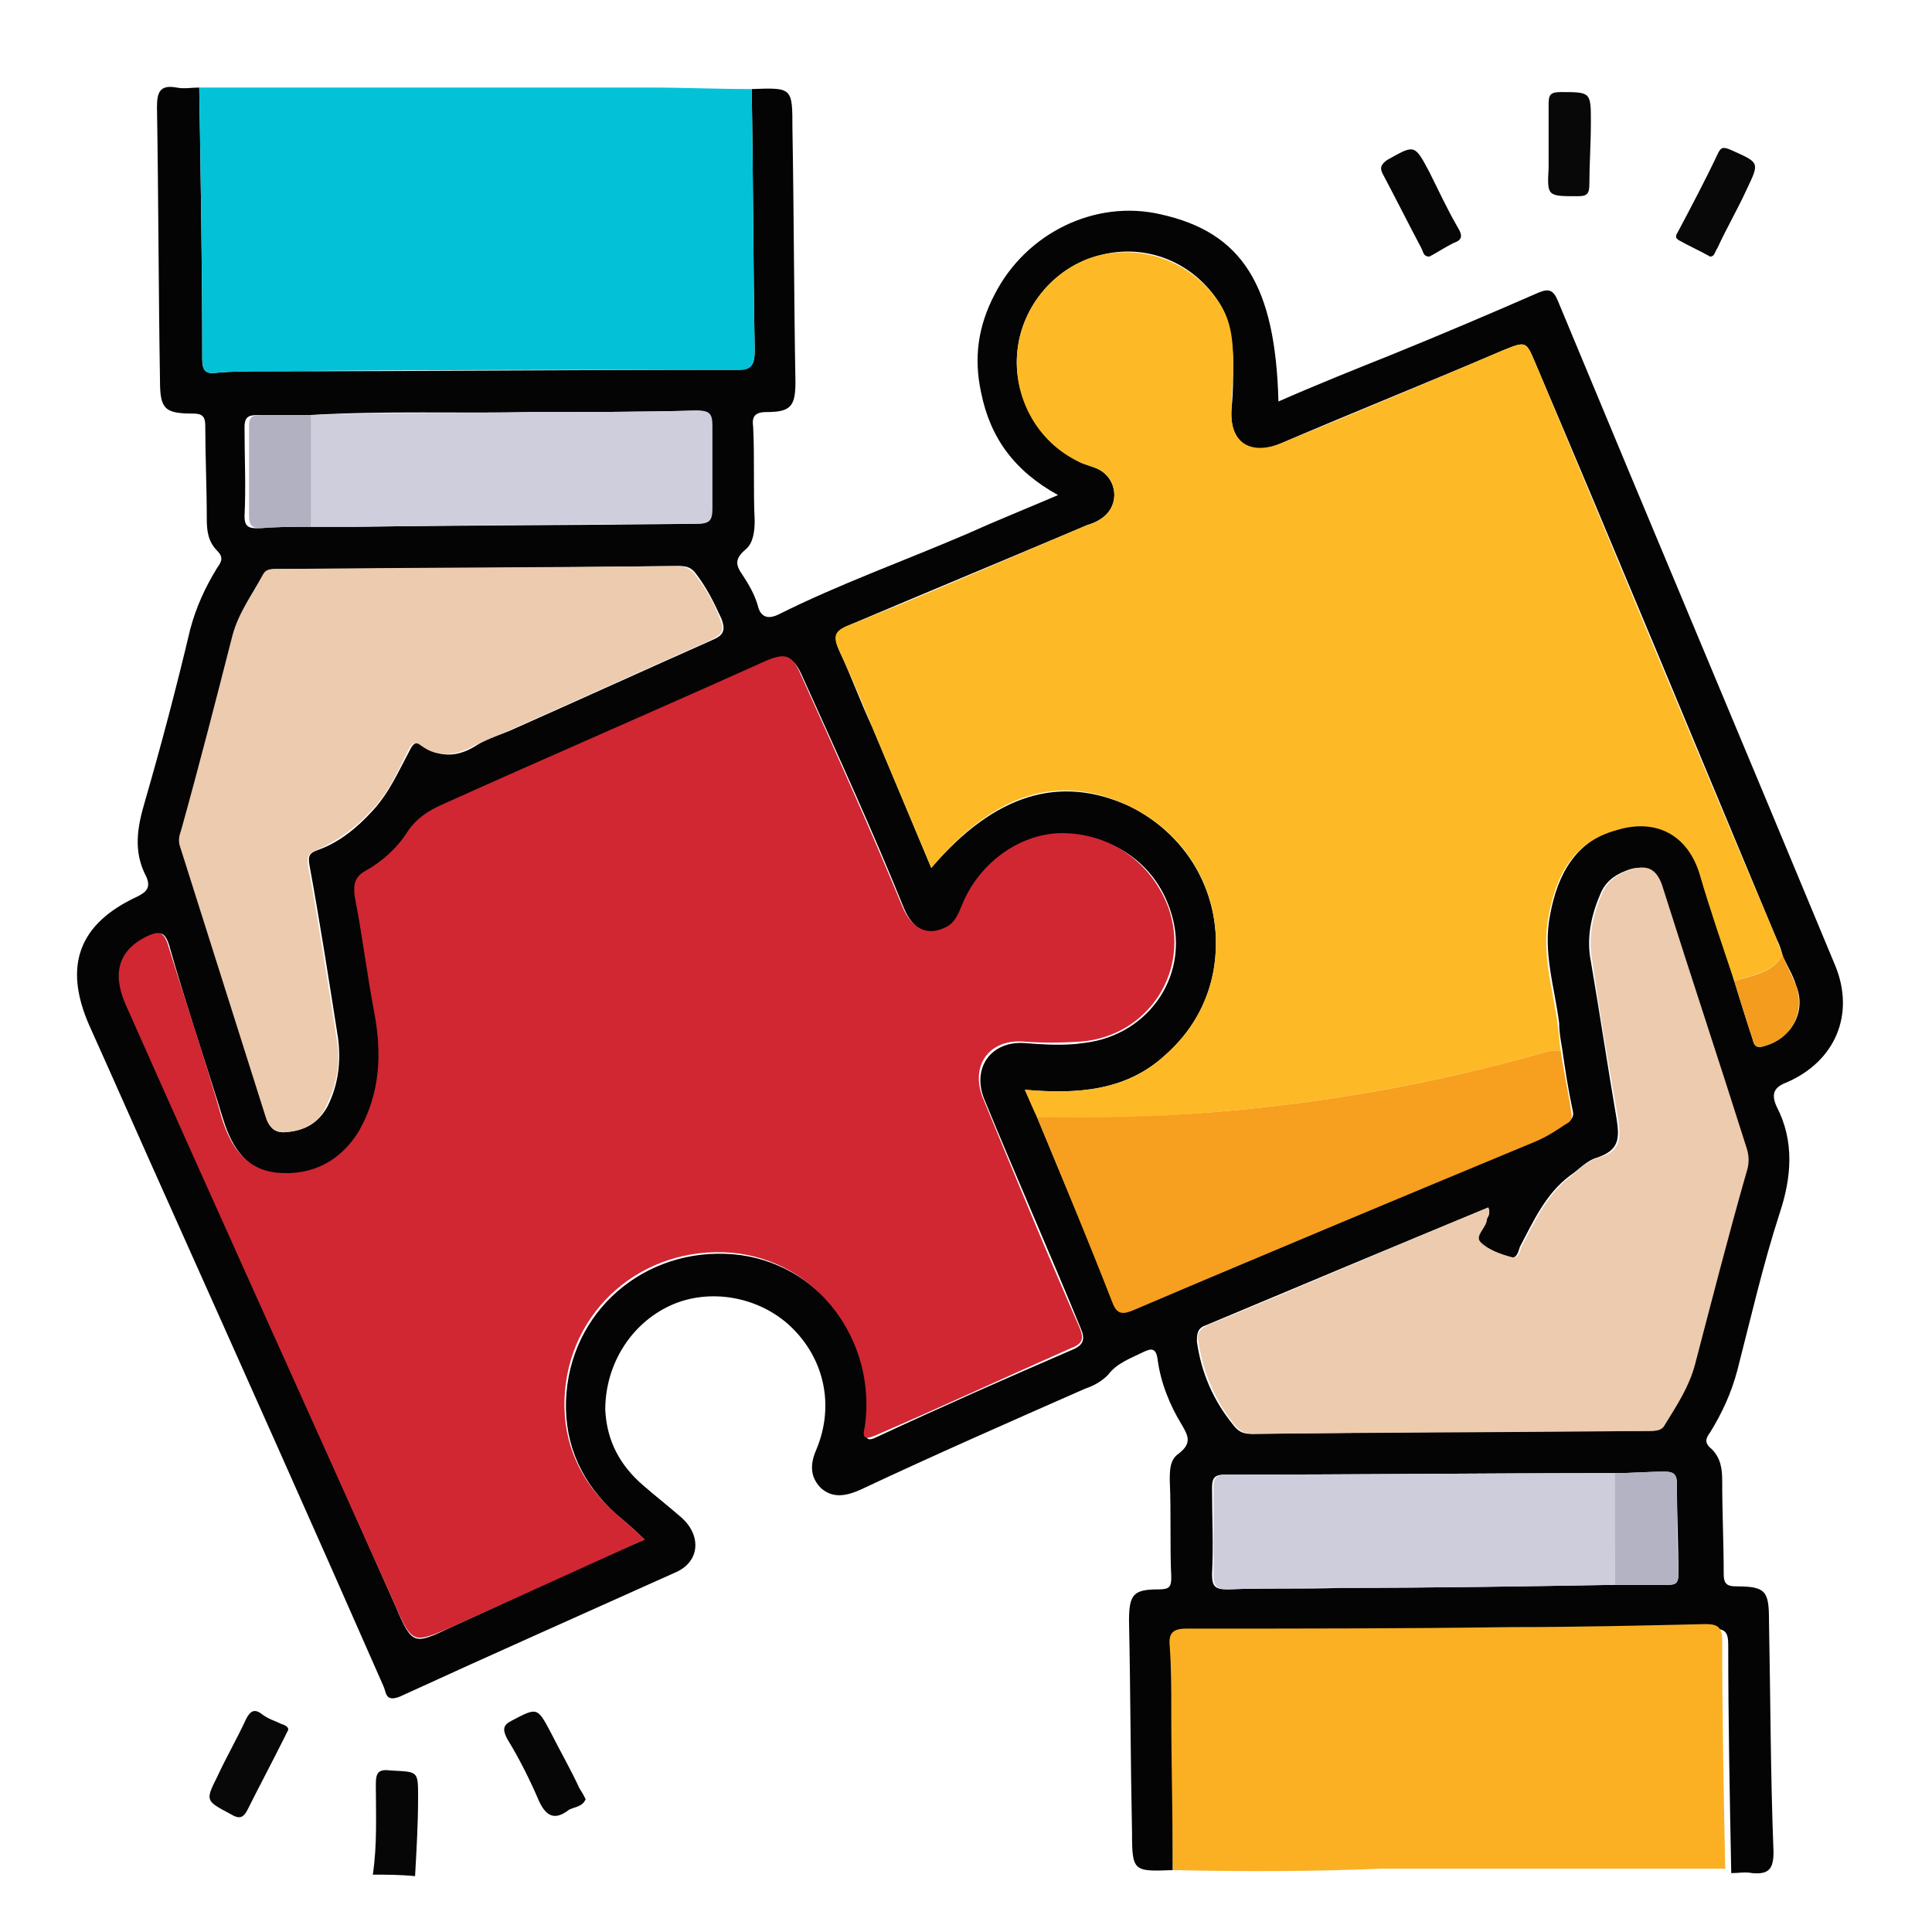
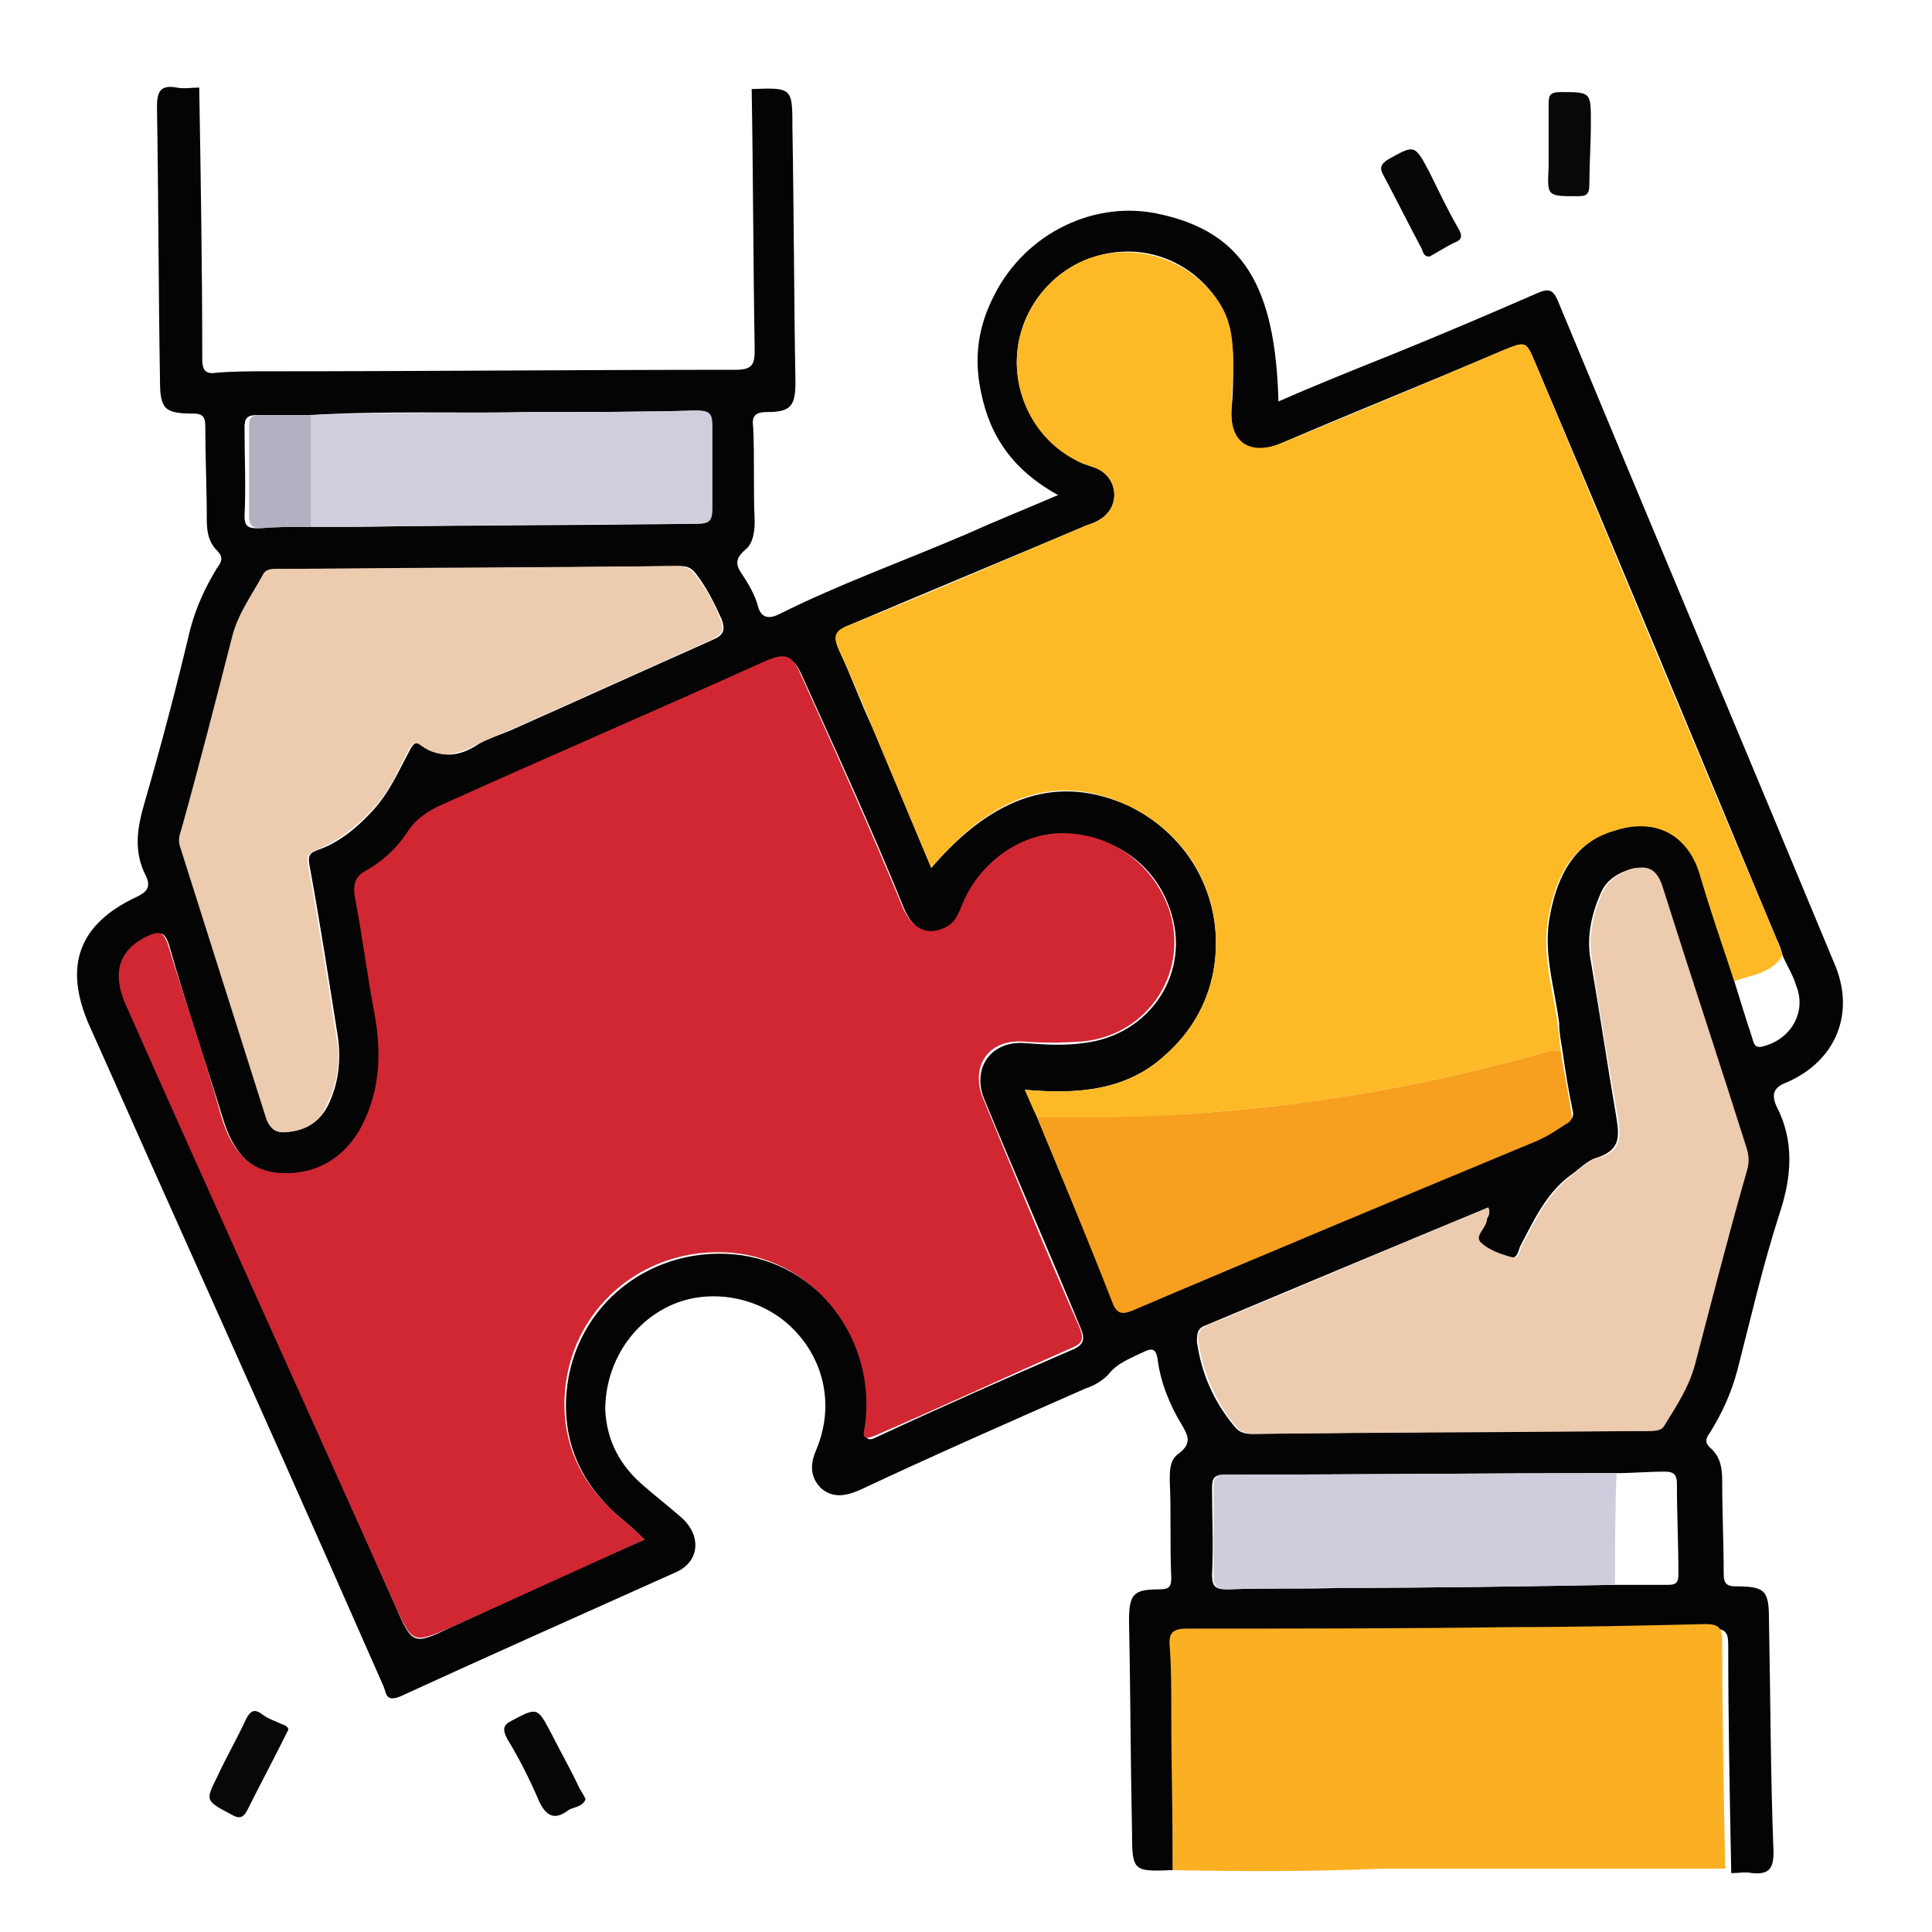
<svg xmlns="http://www.w3.org/2000/svg" version="1.1" id="Layer_1" x="0px" y="0px" viewBox="0 0 128 128" style="enable-background:new 0 0 128 128;" xml:space="preserve">
  <style type="text/css"> .st0{fill:#060606;} .st1{fill:#040404;} .st2{fill:#03C2D7;} .st3{fill:#FBB023;} .st4{fill:#080808;} .st5{fill:#D02732;} .st6{fill:#FDBA26;} .st7{fill:#EDCBAF;} .st8{fill:#ECCBAF;} .st9{fill:#F79F1E;} .st10{fill:#CECDDC;} .st11{fill:#CFCEDD;} .st12{fill:#B1B1C1;} .st13{fill:#B3B3C4;} .st14{fill:#F39C1E;} </style>
-   <path class="st0" d="M24.7,124.2c0.3-2,0.2-4,0.2-6c0-0.8,0.2-1,1-0.9c1.8,0.1,1.8,0,1.8,1.8c0,1.7-0.1,3.4-0.2,5.2 C26.5,124.2,25.6,124.2,24.7,124.2z" />
  <path class="st1" d="M77.7,123.9c-2.6,0.1-2.7,0.1-2.7-2.5c-0.1-4.7-0.1-9.3-0.2-14c0-1.8,0.3-2.1,2-2.1c0.7,0,0.8-0.2,0.8-0.8 c-0.1-2.1,0-4.2-0.1-6.4c0-0.7,0-1.4,0.6-1.8c0.9-0.7,0.6-1.2,0.2-1.9c-0.8-1.3-1.4-2.8-1.6-4.3c-0.1-0.8-0.4-0.8-1-0.5 c-0.8,0.4-1.7,0.7-2.3,1.5c-0.4,0.4-0.9,0.7-1.5,0.9c-5,2.2-10,4.4-14.9,6.7c-0.9,0.4-1.8,0.6-2.6-0.1c-0.8-0.8-0.7-1.7-0.3-2.6 c1.2-2.9,0.5-6-1.7-8.1c-2.1-2-5.4-2.6-8-1.4c-2.6,1.2-4.3,3.9-4.3,6.9c0.1,2.1,1,3.7,2.5,5c0.8,0.7,1.7,1.4,2.5,2.1 c1.4,1.2,1.3,3-0.4,3.7c-6,2.7-12.1,5.4-18.2,8.2c-1,0.4-0.9-0.3-1.1-0.7C20.7,101,16,90.5,11.3,80c-1.8-4-3.6-8.1-5.4-12.1 c-1.7-3.9-0.7-6.7,3.2-8.5c0.6-0.3,0.9-0.6,0.6-1.3c-0.9-1.7-0.6-3.3-0.1-5c1.1-3.8,2.1-7.6,3-11.4c0.4-1.5,1-2.8,1.8-4.1 c0.3-0.4,0.4-0.7,0-1.1c-0.6-0.6-0.7-1.3-0.7-2.1c0-2.1-0.1-4.2-0.1-6.2c0-0.6-0.2-0.8-0.8-0.8c-1.9,0-2.2-0.3-2.2-2.2 c-0.1-6-0.1-12.1-0.2-18.1c0-1,0.2-1.5,1.3-1.3c0.5,0.1,1,0,1.5,0c0.1,6,0.2,12,0.2,18c0,0.7,0.2,1,0.9,0.9c1.1-0.1,2.2-0.1,3.3-0.1 c10.4,0,20.7-0.1,31.1-0.1c1.1,0,1.3-0.3,1.3-1.3c-0.1-5.8-0.1-11.6-0.2-17.3c2.7-0.1,2.7-0.1,2.7,2.6c0.1,5.6,0.1,11.2,0.2,16.8 c0,1.6-0.3,2-1.9,2c-0.8,0-1,0.3-0.9,1c0.1,2.1,0,4.2,0.1,6.2c0,0.7-0.1,1.5-0.6,1.9c-0.7,0.6-0.7,1-0.2,1.7c0.4,0.6,0.8,1.3,1,2 c0.2,0.9,0.8,0.9,1.4,0.6c4-2,8.2-3.5,12.4-5.3c2-0.9,4-1.7,6.1-2.6C67.2,31.2,65.6,29,65,26c-0.5-2.3-0.2-4.4,0.9-6.5 c2.1-4.1,6.7-6.3,11-5.3c5.4,1.2,7.6,4.7,7.8,12.4c2.5-1.1,5-2.1,7.5-3.1c3.2-1.3,6.5-2.7,9.7-4.1c0.7-0.3,1-0.2,1.3,0.5 c6.1,14.7,12.3,29.4,18.4,44.1c1.3,3.2,0,6.3-3.2,7.7c-0.8,0.3-1.1,0.7-0.7,1.6c1.2,2.3,1,4.7,0.2,7.1c-1.1,3.4-1.9,6.9-2.8,10.4 c-0.4,1.5-1,2.8-1.8,4.1c-0.3,0.4-0.4,0.7,0.1,1.1c0.6,0.6,0.7,1.3,0.7,2.1c0,2.1,0.1,4.2,0.1,6.2c0,0.6,0.2,0.8,0.8,0.8 c2,0,2.2,0.3,2.2,2.3c0.1,5.1,0.1,10.2,0.3,15.3c0,1.1-0.3,1.5-1.4,1.4c-0.5-0.1-0.9,0-1.4,0c-0.1-5-0.2-10.1-0.2-15.1 c0-0.9-0.2-1.1-1.1-1.1c-4.3,0.1-8.6,0.2-12.9,0.2c-7.2,0-14.3,0.1-21.5,0.1c-0.9,0-1.2,0.3-1.1,1.2c0.1,1.4,0.1,2.8,0.1,4.3 C77.7,116.9,77.7,120.4,77.7,123.9z M20.5,34.9c1,0,2.1,0,3.1,0c7.5-0.1,15-0.1,22.5-0.2c0.8,0,1.1-0.2,1-1c-0.1-1.8-0.1-3.7,0-5.5 c0-0.7-0.2-1-1-1c-3.6,0.1-7.2,0.1-10.8,0.1c-4.9,0.1-9.8-0.1-14.8,0.2c-1.2,0-2.3,0-3.5,0c-0.6,0-0.8,0.2-0.8,0.8 c0,2,0.1,3.9,0,5.9c0,0.6,0.2,0.8,0.8,0.8C18.3,34.9,19.4,34.9,20.5,34.9z M107,105c1.2,0,2.3,0,3.5,0c0.5,0,0.7-0.1,0.7-0.7 c0-2-0.1-4-0.1-6c0-0.6-0.2-0.8-0.8-0.8c-1.1,0-2.2,0.1-3.3,0.1c-8.6,0-17.2,0.1-25.9,0.1c-0.7,0-0.8,0.3-0.8,0.9 c0,1.9,0.1,3.8,0,5.7c0,0.8,0.2,1,1,1c2.5-0.1,5,0,7.5-0.1C94.9,105.2,101,105.1,107,105z M114.9,65c0.4,1.3,0.8,2.6,1.2,3.8 c0.1,0.4,0.2,0.7,0.8,0.5c1.8-0.5,2.8-2.3,2.1-4c-0.2-0.7-0.6-1.3-0.9-2c-0.1-0.4-0.2-0.7-0.4-1.1c-5.3-12.7-10.6-25.5-16-38.2 c-0.6-1.4-0.6-1.4-2.1-0.8c-4.9,2.1-9.9,4.1-14.8,6.2c-2.1,0.9-3.4-0.2-3.2-2.4c0.1-1,0.1-1.9,0.1-2.9c0-1.4-0.2-2.8-0.9-4 c-1.7-2.7-4.8-4-7.9-3.2c-2.9,0.7-5.2,3.3-5.5,6.4c-0.3,3,1.4,5.9,4.1,7.3c0.4,0.2,0.9,0.3,1.3,0.5c1.3,0.7,1.4,2.5,0.1,3.3 c-0.3,0.2-0.6,0.3-0.9,0.4c-5.2,2.2-10.5,4.4-15.7,6.6c-1,0.4-1.1,0.8-0.7,1.7c0.8,1.7,1.4,3.4,2.2,5.1c1.3,3.1,2.6,6.2,3.9,9.3 c4.2-4.9,8.5-6.2,13.1-4.1c4.1,2,6.4,6.3,5.6,10.9c-0.4,2.2-1.5,4.1-3.2,5.6c-2.6,2.4-5.9,2.6-9.3,2.3c0.3,0.7,0.6,1.2,0.8,1.8 c1.7,4.1,3.4,8.2,5.1,12.2c0.3,0.8,0.7,0.8,1.4,0.5c8.9-3.7,17.8-7.5,26.7-11.2c0.7-0.3,1.3-0.7,1.9-1.1c0.3-0.2,0.5-0.4,0.4-0.8 c-0.3-1.4-0.5-2.7-0.7-4.1c-0.1-0.6-0.2-1.1-0.2-1.7c-0.3-2.4-1.1-4.7-0.6-7.2c0.5-2.7,1.7-4.9,4.5-5.7c2.6-0.8,4.7,0.3,5.5,2.9 C113.4,60.3,114.2,62.6,114.9,65z M42.7,102c-0.7-0.7-1.3-1.2-1.9-1.7c-2.2-2-3.4-4.5-3.3-7.5c0.2-5.9,5.2-10.2,11.1-9.7 c5.6,0.5,9.6,5.7,8.8,11.5c-0.1,0.8,0.1,0.9,0.7,0.6c4.3-2,8.6-3.9,13-5.8c0.7-0.3,0.8-0.7,0.5-1.4c-2.1-5.1-4.3-10.1-6.4-15.2 c-0.8-2,0.4-3.8,2.6-3.7c1.3,0.1,2.7,0.2,4,0c4.4-0.5,7.2-4.7,5.7-8.9c-1-2.9-3.6-4.8-6.8-4.9c-2.9-0.1-5.7,1.8-6.8,4.6 c-0.3,0.7-0.5,1.4-1.3,1.7c-1.1,0.5-2.1,0-2.7-1.4c-2.1-5.2-4.4-10.2-6.7-15.3c-0.6-1.4-1.1-1.6-2.4-1c-7.1,3.2-14.3,6.4-21.4,9.5 c-0.9,0.4-1.7,0.9-2.3,1.8c-0.7,1-1.7,1.9-2.8,2.6c-0.7,0.4-0.9,0.9-0.7,1.7c0.4,2.6,0.8,5.2,1.3,7.7c0.5,2.7,0.5,5.4-1,7.8 c-1.2,2-3.1,3-5.4,2.8c-2.1-0.2-3.1-1.7-3.7-3.6c-1.2-3.9-2.5-7.7-3.6-11.6c-0.3-0.9-0.6-0.9-1.3-0.5c-1.9,0.9-2.4,2.4-1.5,4.5 c5.9,13.3,11.9,26.5,17.8,39.8c1.1,2.6,1.2,2.6,3.7,1.4C34.1,105.9,38.3,103.9,42.7,102z M98.6,80c-6.3,2.6-12.5,5.2-18.7,7.8 c-0.6,0.2-0.6,0.6-0.6,1.1c0.3,2.1,1.1,3.9,2.4,5.5c0.3,0.4,0.6,0.6,1.2,0.6c8.8-0.1,17.6-0.2,26.3-0.2c0.4,0,0.7,0,1-0.4 c0.8-1.3,1.6-2.5,2-4c1.1-4.2,2.2-8.5,3.4-12.7c0.2-0.6,0.1-1.1,0-1.7c-1.8-5.7-3.7-11.4-5.5-17.1c-0.4-1.3-1.2-1.7-2.4-1.2 c-0.8,0.3-1.4,0.8-1.7,1.6c-0.6,1.4-0.9,2.9-0.6,4.4c0.6,3.5,1.1,6.9,1.7,10.4c0.2,1.3,0.2,2.1-1.3,2.6c-0.7,0.2-1.2,0.8-1.8,1.2 c-1.6,1.2-2.4,3-3.3,4.7c-0.1,0.3-0.2,0.8-0.6,0.7c-0.7-0.2-1.5-0.5-2.1-1c-0.4-0.4,0.3-0.9,0.4-1.4C98.5,80.7,98.8,80.5,98.6,80z M19,75c1.2-0.1,2.1-0.6,2.7-1.7c0.7-1.4,0.9-2.9,0.7-4.5c-0.6-3.8-1.2-7.7-1.9-11.5c-0.1-0.6,0-0.8,0.6-1c1.4-0.5,2.6-1.5,3.6-2.6 c1.1-1.2,1.7-2.6,2.4-3.9c0.2-0.4,0.4-0.8,0.9-0.4c1.3,0.9,2.5,0.7,3.7-0.1c0.7-0.4,1.4-0.6,2.1-0.9c4.5-2,8.9-4,13.4-6 c0.7-0.3,0.9-0.6,0.6-1.4c-0.5-1.1-1-2.1-1.7-3c-0.3-0.4-0.6-0.5-1.1-0.5c-8.9,0.1-17.7,0.2-26.6,0.2c-0.4,0-0.7,0-0.9,0.4 c-0.7,1.3-1.6,2.5-2,4c-1.1,4.3-2.3,8.6-3.4,12.9c-0.1,0.3-0.2,0.6-0.1,1c1.9,6,3.8,12,5.7,18C17.8,74.7,18.2,75.1,19,75z" />
-   <path class="st2" d="M49.8,5.9c0.1,5.8,0.1,11.6,0.2,17.3c0,1-0.2,1.4-1.3,1.3c-10.4,0-20.7,0-31.1,0.1c-1.1,0-2.2,0-3.3,0.1 c-0.7,0.1-0.9-0.2-0.9-0.9c0-6-0.1-12-0.2-18c10,0,19.9,0,29.9,0C45.3,5.8,47.5,5.9,49.8,5.9z" />
  <path class="st3" d="M77.7,123.9c0-3.5-0.1-7-0.1-10.5c0-1.4,0-2.9-0.1-4.3c-0.1-0.9,0.2-1.2,1.1-1.2c7.2,0,14.3,0,21.5-0.1 c4.3,0,8.6-0.1,12.9-0.2c0.8,0,1.1,0.2,1.1,1.1c0,5,0.1,10.1,0.2,15.1c-7.6,0-15.2,0-22.7,0C87,124,82.4,124,77.7,123.9z" />
  <path class="st4" d="M102.6,9.5c0-0.9,0-1.8,0-2.6c0-0.6,0.1-0.8,0.8-0.8c2,0,2,0,2,2c0,1.4-0.1,2.8-0.1,4.1c0,0.7-0.2,0.8-0.8,0.8 c-2,0-2,0-1.9-1.9c0-0.5,0-1.1,0-1.6C102.5,9.5,102.6,9.5,102.6,9.5z" />
  <path class="st0" d="M94.7,17c-0.4,0-0.4-0.3-0.5-0.5c-0.9-1.7-1.7-3.3-2.6-5c-0.2-0.4-0.1-0.6,0.3-0.9c1.8-1,1.8-1.1,2.8,0.8 c0.6,1.2,1.2,2.5,1.9,3.7c0.3,0.5,0.3,0.8-0.3,1C95.7,16.4,95.1,16.8,94.7,17z" />
-   <path class="st4" d="M113.3,17c-0.7-0.4-1.4-0.7-2.1-1.1c-0.3-0.2-0.1-0.4,0-0.6c0.9-1.7,1.8-3.4,2.6-5.1c0.2-0.4,0.3-0.5,0.8-0.3 c2,0.9,2,0.8,1.1,2.7c-0.6,1.3-1.3,2.5-1.9,3.8C113.6,16.7,113.6,17,113.3,17z" />
  <path class="st0" d="M38.8,119.2c-0.2,0.5-0.7,0.5-1.1,0.7c-0.9,0.7-1.5,0.5-2-0.6c-0.6-1.4-1.3-2.8-2.1-4.1 c-0.3-0.6-0.3-0.9,0.3-1.2c1.7-0.9,1.7-0.9,2.6,0.8c0.6,1.2,1.3,2.4,1.9,3.7C38.6,118.8,38.7,119,38.8,119.2z" />
  <path class="st4" d="M19.1,114.6c-0.1,0.2-0.2,0.4-0.3,0.6c-0.8,1.6-1.6,3.1-2.4,4.7c-0.3,0.6-0.6,0.6-1.1,0.3 c-1.7-0.9-1.7-0.9-0.9-2.5c0.6-1.3,1.3-2.5,1.9-3.8c0.3-0.6,0.6-0.7,1.1-0.3c0.4,0.3,0.8,0.4,1.2,0.6 C18.9,114.3,19.1,114.4,19.1,114.6z" />
  <path class="st5" d="M42.7,102c-4.4,2-8.6,3.9-12.8,5.8c-2.5,1.1-2.6,1.1-3.7-1.4C20.2,93,14.2,79.8,8.3,66.5 c-0.9-2.1-0.4-3.6,1.5-4.5c0.7-0.3,1-0.3,1.3,0.5c1.2,3.9,2.5,7.7,3.6,11.6c0.6,1.9,1.6,3.4,3.7,3.6c2.3,0.2,4.2-0.8,5.4-2.8 c1.4-2.5,1.5-5.1,1-7.8c-0.5-2.6-0.8-5.2-1.3-7.7c-0.1-0.8,0-1.3,0.7-1.7c1.1-0.6,2.1-1.5,2.8-2.6c0.6-0.9,1.4-1.4,2.3-1.8 c7.1-3.2,14.3-6.3,21.4-9.5c1.4-0.6,1.8-0.4,2.4,1c2.3,5.1,4.6,10.2,6.7,15.3c0.6,1.4,1.6,1.9,2.7,1.4c0.8-0.3,1-1,1.3-1.7 c1.2-2.8,4-4.7,6.8-4.6c3.1,0.1,5.7,2,6.8,4.9c1.5,4.2-1.3,8.5-5.7,8.9c-1.4,0.1-2.7,0.1-4,0c-2.2-0.1-3.4,1.6-2.6,3.7 c2.1,5.1,4.2,10.2,6.4,15.2c0.3,0.7,0.3,1.1-0.5,1.4c-4.3,1.9-8.6,3.9-13,5.8c-0.7,0.3-0.9,0.2-0.7-0.6c0.8-5.7-3.2-11-8.8-11.5 c-5.9-0.5-10.9,3.8-11.1,9.7c-0.1,3,1.1,5.5,3.3,7.5C41.4,100.8,42,101.3,42.7,102z" />
  <path class="st6" d="M68.7,74c-0.3-0.6-0.5-1.1-0.8-1.8c3.5,0.3,6.7,0.1,9.3-2.3c1.7-1.5,2.8-3.4,3.2-5.6c0.8-4.5-1.4-8.9-5.6-10.9 c-4.6-2.2-8.9-0.9-13.1,4.1c-1.3-3.1-2.6-6.2-3.9-9.3c-0.7-1.7-1.4-3.4-2.2-5.1c-0.4-0.9-0.4-1.3,0.7-1.7c5.3-2.1,10.5-4.4,15.7-6.6 c0.3-0.1,0.7-0.2,0.9-0.4c1.3-0.8,1.2-2.6-0.1-3.3c-0.4-0.2-0.9-0.3-1.3-0.5c-2.8-1.3-4.4-4.3-4.1-7.3c0.3-3.1,2.6-5.7,5.5-6.4 c3.1-0.7,6.2,0.6,7.9,3.2c0.8,1.2,0.9,2.6,0.9,4c0,1-0.1,1.9-0.1,2.9c-0.2,2.2,1.1,3.2,3.2,2.4c4.9-2,9.9-4.1,14.8-6.2 c1.5-0.6,1.5-0.6,2.1,0.8c5.3,12.7,10.6,25.5,16,38.2c0.1,0.4,0.3,0.7,0.4,1.1c-0.7,1.2-2.1,1.3-3.2,1.7c-0.8-2.4-1.6-4.7-2.3-7.1 c-0.8-2.6-2.9-3.7-5.5-2.9c-2.9,0.8-4,3-4.5,5.7c-0.5,2.5,0.3,4.8,0.6,7.2c0.1,0.6,0.1,1.1,0.2,1.7c-0.3,0-0.7,0-1,0.1 c-7.3,2.1-14.7,3.4-22.2,4C76.4,74,72.5,74.2,68.7,74z" />
  <path class="st7" d="M98.6,80c0.2,0.4-0.1,0.6-0.1,0.9c-0.1,0.5-0.8,1-0.4,1.4c0.5,0.5,1.3,0.8,2.1,1c0.4,0.1,0.5-0.4,0.6-0.7 c0.9-1.7,1.7-3.5,3.3-4.7c0.6-0.5,1.1-1,1.8-1.2c1.5-0.4,1.5-1.3,1.3-2.6c-0.6-3.4-1.2-6.9-1.7-10.4c-0.3-1.5,0-3,0.6-4.4 c0.3-0.8,0.9-1.3,1.7-1.6c1.3-0.5,2-0.2,2.4,1.2c1.8,5.7,3.7,11.4,5.5,17.1c0.2,0.6,0.2,1.1,0,1.7c-1.2,4.2-2.3,8.5-3.4,12.7 c-0.4,1.5-1.2,2.7-2,4c-0.2,0.4-0.6,0.4-1,0.4c-8.8,0.1-17.6,0.1-26.3,0.2c-0.5,0-0.9-0.2-1.2-0.6c-1.3-1.6-2.1-3.5-2.4-5.5 c-0.1-0.5,0-0.8,0.6-1.1C86.1,85.3,92.3,82.6,98.6,80z" />
  <path class="st8" d="M19,75c-0.7,0.1-1.2-0.3-1.4-1c-1.9-6-3.8-12-5.7-18c-0.1-0.4,0-0.7,0.1-1c1.2-4.3,2.3-8.6,3.4-12.9 c0.4-1.5,1.3-2.7,2-4c0.2-0.4,0.5-0.4,0.9-0.4c8.9-0.1,17.7-0.1,26.6-0.2c0.5,0,0.8,0.2,1.1,0.5c0.7,0.9,1.3,1.9,1.7,3 c0.3,0.7,0.2,1-0.6,1.4c-4.5,2-8.9,4-13.4,6c-0.7,0.3-1.4,0.6-2.1,0.9c-1.2,0.7-2.5,1-3.7,0.1c-0.5-0.4-0.7,0-0.9,0.4 c-0.7,1.4-1.3,2.8-2.4,3.9c-1,1.1-2.2,2-3.6,2.6c-0.5,0.2-0.7,0.4-0.6,1c0.7,3.8,1.3,7.7,1.9,11.5c0.3,1.6,0,3.1-0.7,4.5 C21.1,74.4,20.2,74.9,19,75z" />
  <path class="st9" d="M68.7,74c3.8,0.1,7.7,0,11.5-0.3c7.5-0.6,14.9-1.9,22.2-4c0.3-0.1,0.7-0.1,1-0.1c0.2,1.4,0.5,2.7,0.7,4.1 c0.1,0.4,0,0.6-0.4,0.8c-0.6,0.4-1.2,0.8-1.9,1.1c-8.9,3.7-17.8,7.4-26.7,11.2c-0.7,0.3-1.1,0.3-1.4-0.5 C72.1,82.2,70.4,78.1,68.7,74z" />
  <path class="st10" d="M107,105c-6,0.1-12.1,0.2-18.1,0.2c-2.5,0-5,0-7.5,0.1c-0.8,0-1-0.2-1-1c0-1.9,0-3.8,0-5.7 c0-0.6,0.1-0.9,0.8-0.9c8.6,0,17.2-0.1,25.9-0.1C107,100.1,107,102.5,107,105z" />
  <path class="st11" d="M20.6,27.5c4.9-0.2,9.8-0.1,14.8-0.2c3.6,0,7.2,0,10.8-0.1c0.8,0,1,0.2,1,1c0,1.8,0,3.7,0,5.5c0,0.8-0.2,1-1,1 c-7.5,0-15,0.1-22.5,0.2c-1,0-2.1,0-3.1,0C20.5,32.4,20.5,30,20.6,27.5z" />
  <path class="st12" d="M20.6,27.5c0,2.5,0,5,0,7.4c-1.1,0-2.2,0-3.3,0.1c-0.6,0-0.8-0.2-0.8-0.8c0-2,0-3.9,0-5.9 c0-0.6,0.1-0.8,0.8-0.8C18.3,27.5,19.4,27.5,20.6,27.5z" />
-   <path class="st13" d="M107,105c0-2.5,0-4.9,0-7.4c1.1,0,2.2-0.1,3.3-0.1c0.6,0,0.8,0.2,0.8,0.8c0,2,0,4,0.1,6c0,0.6-0.2,0.7-0.7,0.7 C109.3,105,108.2,105,107,105z" />
-   <path class="st14" d="M114.9,65c1.2-0.4,2.5-0.5,3.2-1.7c0.3,0.7,0.6,1.3,0.9,2c0.6,1.8-0.3,3.5-2.1,4c-0.6,0.2-0.7-0.1-0.8-0.5 C115.7,67.6,115.3,66.3,114.9,65z" />
</svg>